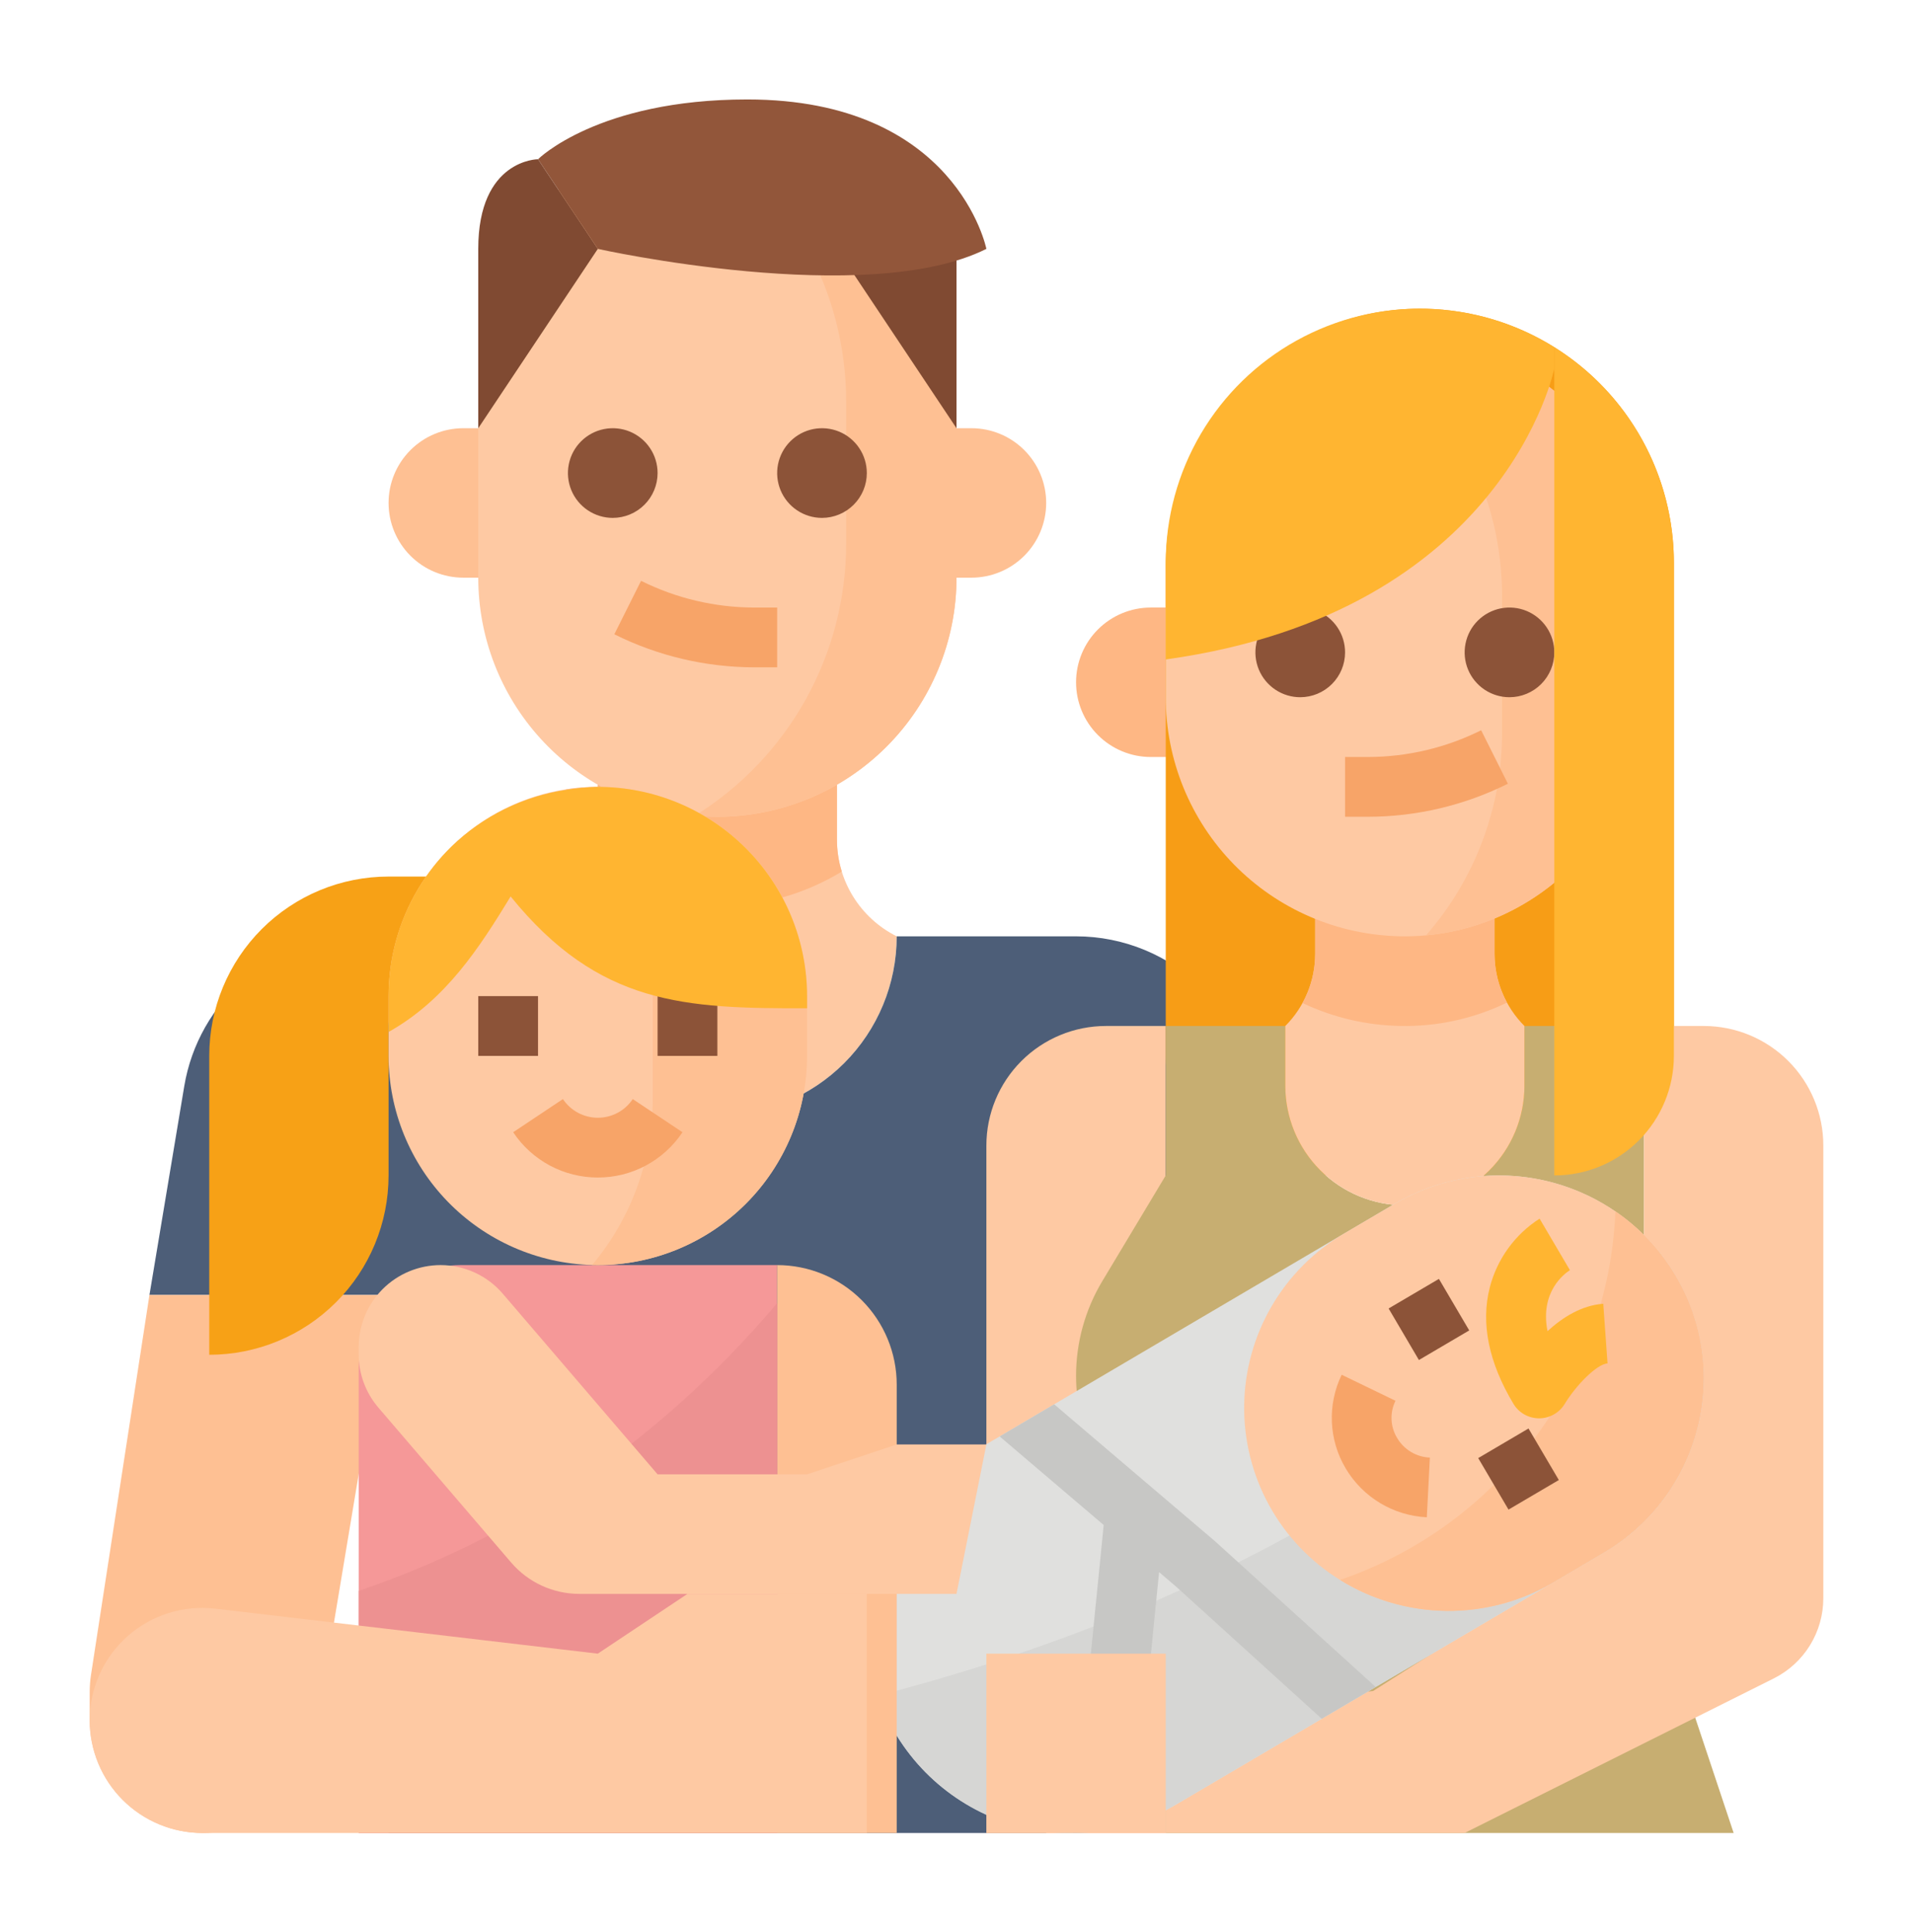
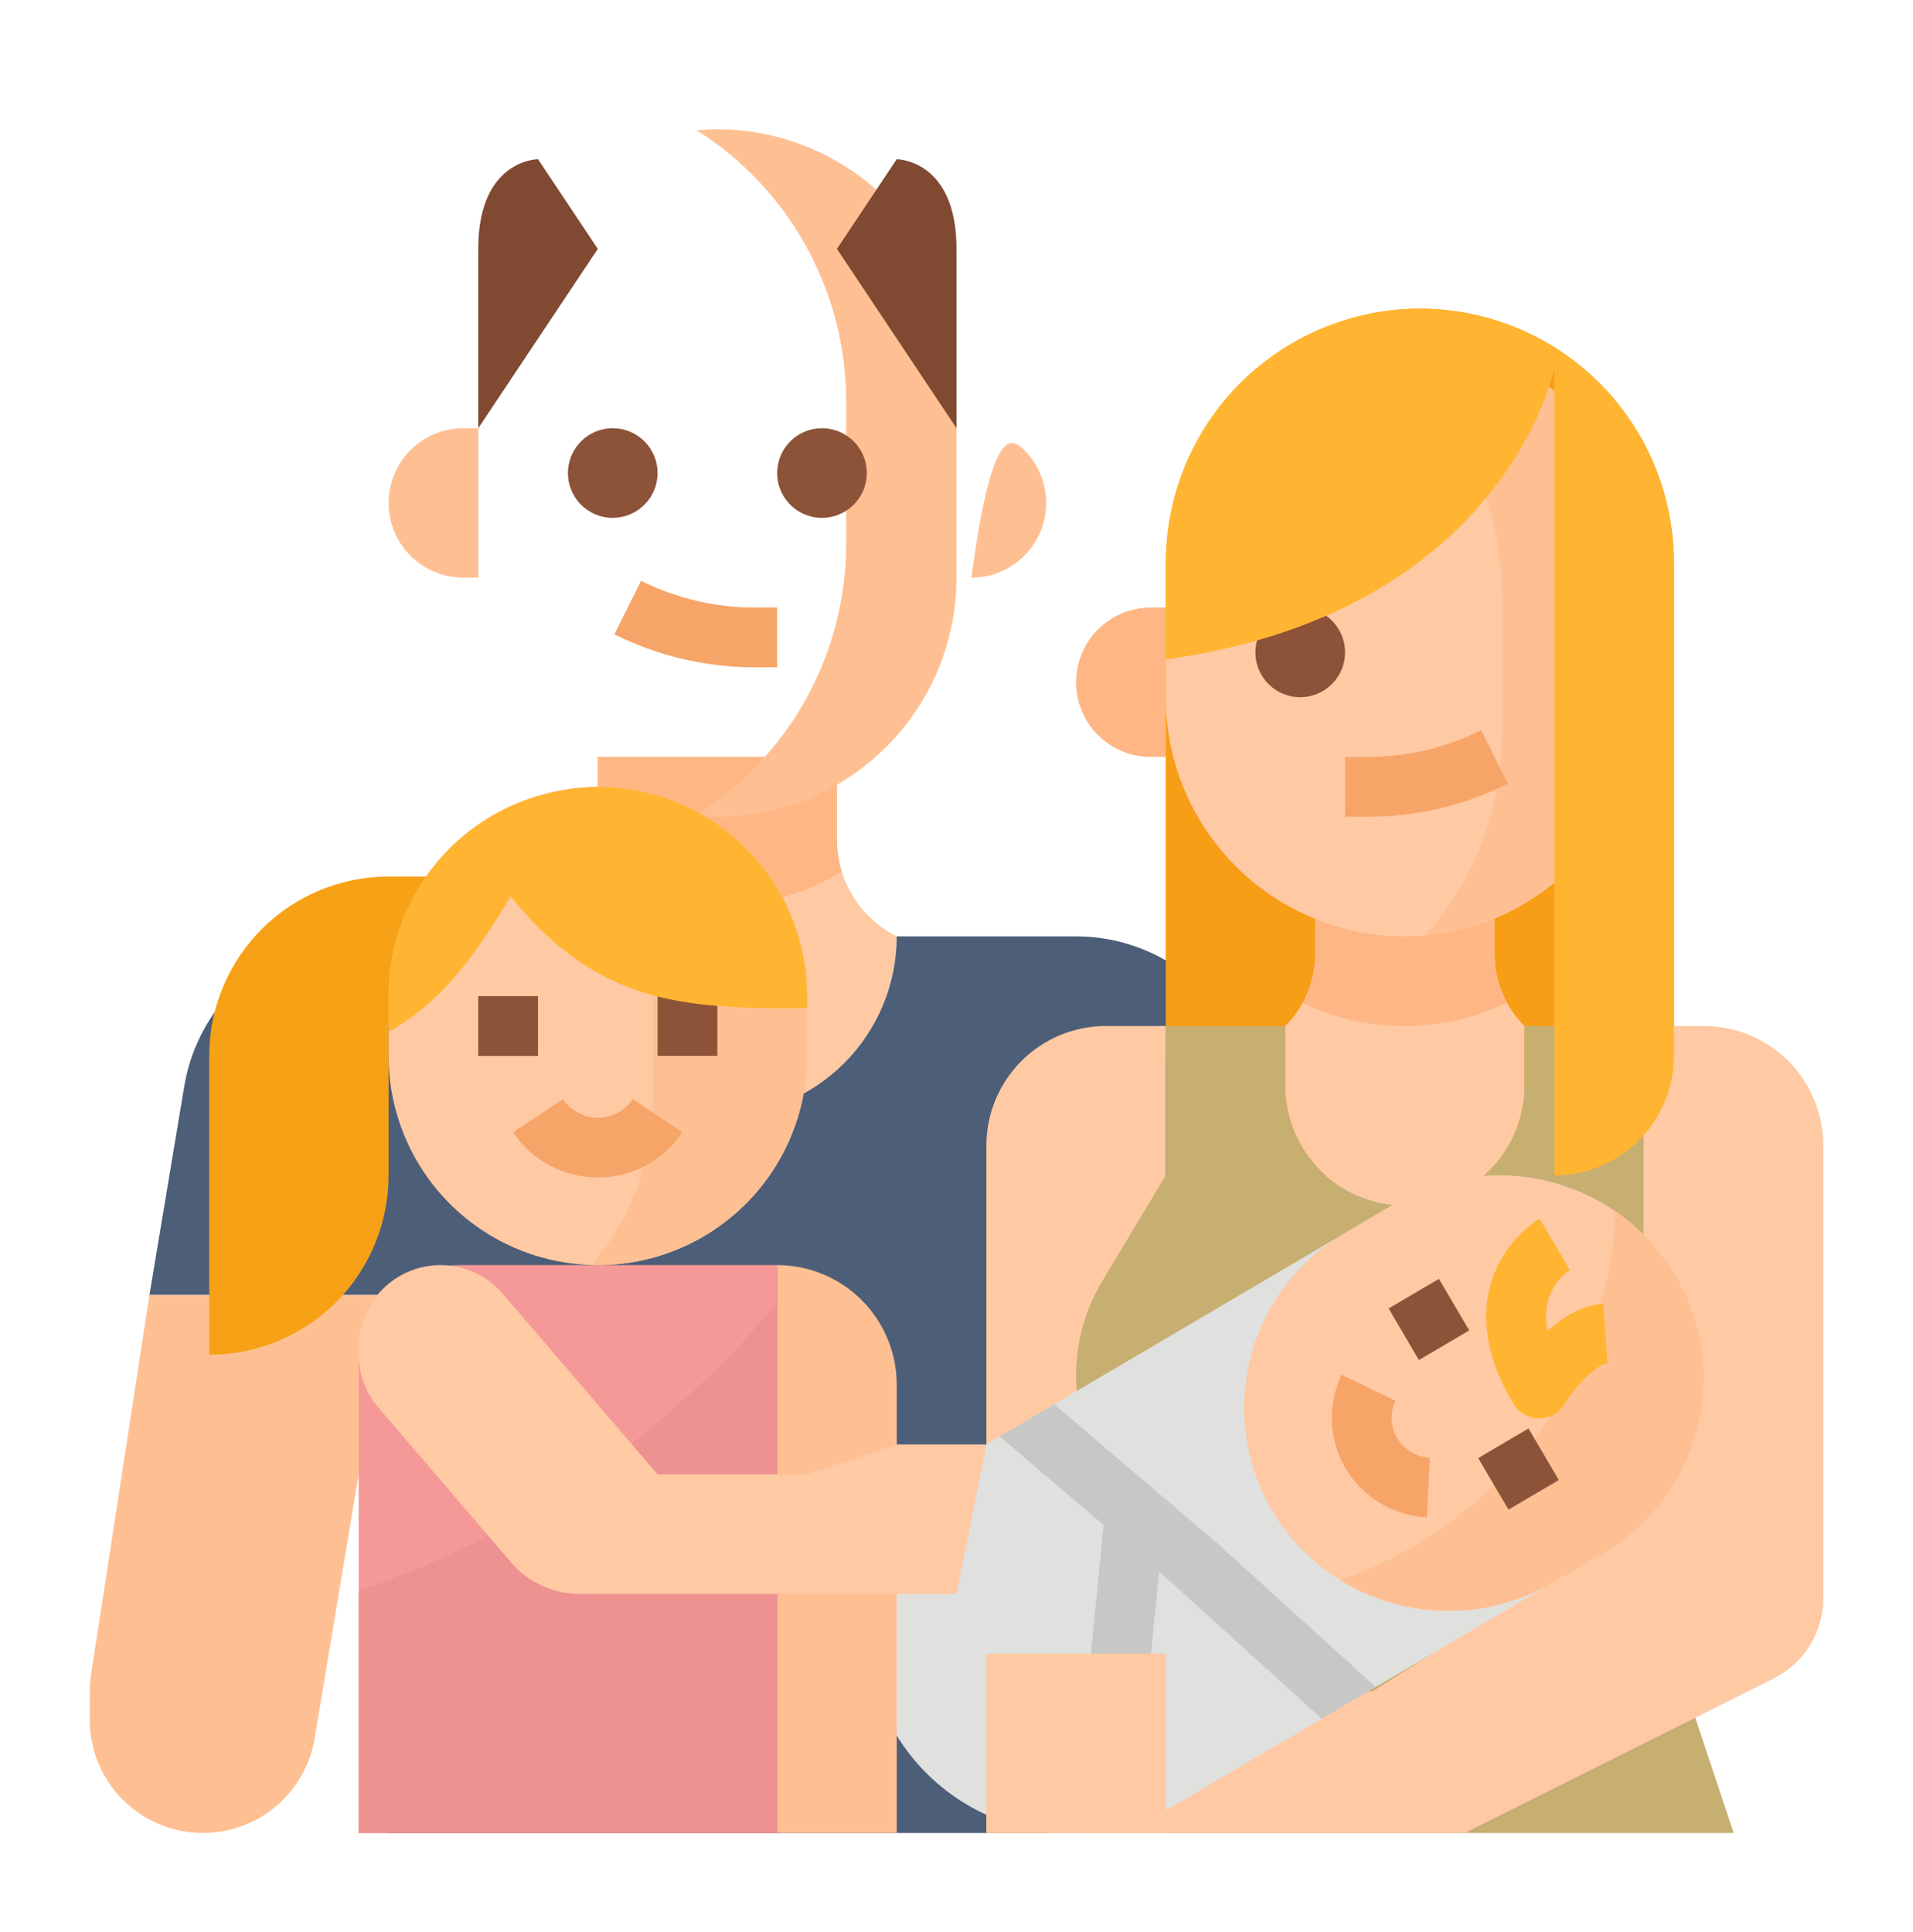
<svg xmlns="http://www.w3.org/2000/svg" width="100" height="101" viewBox="0 0 100 101" fill="none">
  <path d="M46.875 48.949C46.875 51.435 45.887 53.82 44.129 55.578C42.371 57.336 39.986 58.324 37.5 58.324C35.014 58.324 32.629 57.336 30.871 55.578C29.113 53.82 28.125 51.435 28.125 48.949C29.064 48.478 29.853 47.756 30.405 46.864C30.956 45.971 31.249 44.942 31.25 43.892V39.574H43.75V43.892C43.749 44.942 44.042 45.971 44.594 46.864C45.146 47.758 45.936 48.479 46.875 48.949Z" fill="#FEC9A3" />
  <path d="M44.004 45.564C42.044 46.756 39.794 47.386 37.5 47.386C35.206 47.386 32.956 46.756 30.996 45.564C31.165 45.023 31.25 44.459 31.25 43.892V39.574H43.75V43.892C43.75 44.459 43.835 45.023 44.004 45.564Z" fill="#FEB784" />
-   <path d="M50 19.261V30.199C50 33.514 48.683 36.693 46.339 39.037C43.995 41.382 40.815 42.699 37.5 42.699C37.103 42.699 36.712 42.68 36.326 42.644C33.228 42.352 30.35 40.914 28.255 38.612C26.161 36.311 25 33.311 25 30.199V19.261C24.999 16.134 26.171 13.12 28.284 10.814C30.397 8.508 33.298 7.079 36.414 6.808C36.772 6.777 37.135 6.761 37.5 6.761C40.815 6.761 43.995 8.078 46.339 10.422C48.683 12.767 50 15.946 50 19.261Z" fill="#FEC9A3" />
  <path d="M50 19.261V30.199C50 33.514 48.683 36.693 46.339 39.037C43.995 41.382 40.815 42.699 37.5 42.699C37.103 42.699 36.712 42.68 36.326 42.644C38.745 41.142 40.741 39.047 42.124 36.557C43.507 34.068 44.232 31.267 44.23 28.419V20.978C44.23 18.148 43.512 15.365 42.145 12.887C40.779 10.409 38.807 8.318 36.414 6.808C36.772 6.777 37.135 6.761 37.5 6.761C40.815 6.761 43.995 8.078 46.339 10.422C48.683 12.767 50 15.946 50 19.261Z" fill="#FEC093" />
  <path d="M42.969 27.074C42.505 27.074 42.052 26.936 41.667 26.679C41.281 26.421 40.981 26.055 40.803 25.627C40.626 25.198 40.58 24.727 40.67 24.273C40.761 23.818 40.984 23.4 41.312 23.073C41.639 22.745 42.057 22.522 42.511 22.431C42.966 22.341 43.437 22.387 43.866 22.564C44.294 22.742 44.66 23.042 44.917 23.428C45.175 23.813 45.312 24.266 45.312 24.73C45.312 25.351 45.065 25.947 44.625 26.386C44.186 26.826 43.59 27.073 42.969 27.074Z" fill="#8C5338" />
  <path d="M32.031 27.074C31.568 27.074 31.115 26.936 30.729 26.679C30.344 26.421 30.043 26.055 29.866 25.627C29.689 25.198 29.642 24.727 29.733 24.273C29.823 23.818 30.046 23.4 30.374 23.073C30.702 22.745 31.119 22.522 31.574 22.431C32.029 22.341 32.5 22.387 32.928 22.564C33.356 22.742 33.722 23.042 33.98 23.428C34.237 23.813 34.375 24.266 34.375 24.73C34.374 25.351 34.127 25.947 33.688 26.386C33.248 26.826 32.653 27.073 32.031 27.074Z" fill="#8C5338" />
  <path d="M40.625 34.886H39.431C36.891 34.883 34.386 34.292 32.113 33.159L33.511 30.364C35.35 31.28 37.376 31.759 39.431 31.761H40.625V34.886Z" fill="#F7A468" />
-   <path d="M50.781 30.199H50V22.386H50.781C51.817 22.386 52.811 22.798 53.543 23.53C54.276 24.263 54.688 25.256 54.688 26.292C54.688 27.328 54.276 28.322 53.543 29.055C52.811 29.787 51.817 30.199 50.781 30.199Z" fill="#FEC093" />
+   <path d="M50.781 30.199H50H50.781C51.817 22.386 52.811 22.798 53.543 23.53C54.276 24.263 54.688 25.256 54.688 26.292C54.688 27.328 54.276 28.322 53.543 29.055C52.811 29.787 51.817 30.199 50.781 30.199Z" fill="#FEC093" />
  <path d="M24.219 22.386H25V30.199H24.219C23.183 30.199 22.189 29.787 21.457 29.055C20.724 28.322 20.312 27.328 20.312 26.292C20.312 25.256 20.724 24.263 21.457 23.53C22.189 22.798 23.183 22.386 24.219 22.386Z" fill="#FEC093" />
  <path d="M43.75 13.011L50 22.386V13.011C50 8.324 46.875 8.324 46.875 8.324L43.75 13.011Z" fill="#804A32" />
  <path d="M31.25 13.011L25 22.386V13.011C25 8.324 28.125 8.324 28.125 8.324L31.25 13.011Z" fill="#804A32" />
-   <path d="M31.25 13.011C31.25 13.011 45.312 16.136 51.562 13.011C51.562 13.011 50 5.199 39.062 5.199C31.25 5.199 28.125 8.324 28.125 8.324L31.25 13.011Z" fill="#92563A" />
  <path d="M46.875 48.949C46.875 51.435 45.887 53.82 44.129 55.578C42.371 57.336 39.986 58.324 37.5 58.324C35.014 58.324 32.629 57.336 30.871 55.578C29.113 53.82 28.125 51.435 28.125 48.949H18.879C16.66 48.949 14.513 49.736 12.819 51.17C11.126 52.605 9.997 54.593 9.632 56.782L7.812 67.699H20.312V95.824H54.688V67.699H65.625V58.324C65.625 55.837 64.637 53.453 62.879 51.694C61.121 49.936 58.736 48.949 56.25 48.949H46.875Z" fill="#4D5E78" />
  <path d="M7.812 67.699L4.756 87.564C4.711 87.861 4.688 88.162 4.688 88.464V89.902C4.688 91.473 5.311 92.979 6.422 94.089C7.532 95.2 9.038 95.824 10.609 95.824C12.01 95.823 13.366 95.326 14.436 94.42C15.505 93.514 16.218 92.258 16.449 90.876L20.312 67.699H7.812Z" fill="#FEC093" />
  <path d="M60.156 31.761H62.5V39.574H60.156C59.12 39.574 58.127 39.162 57.394 38.429C56.661 37.697 56.25 36.703 56.25 35.667C56.25 34.631 56.661 33.638 57.394 32.905C58.127 32.173 59.12 31.761 60.156 31.761Z" fill="#FEB784" />
  <path d="M87.5 29.417V55.199C87.5 56.856 86.841 58.446 85.669 59.618C84.497 60.79 82.908 61.449 81.25 61.449H67.188C65.53 61.449 63.94 60.79 62.768 59.618C61.596 58.446 60.938 56.856 60.938 55.199V29.618C60.938 22.291 66.932 16.114 74.259 16.136C77.775 16.148 81.142 17.552 83.624 20.041C86.106 22.53 87.499 25.902 87.5 29.417Z" fill="#F79D16" />
  <path d="M51.562 95.824H60.938V53.636H57.812C56.155 53.636 54.565 54.295 53.393 55.467C52.221 56.639 51.562 58.228 51.562 59.886V95.824Z" fill="#FEC9A3" />
  <path d="M79.688 53.636V56.761C79.688 58.419 79.029 60.008 77.857 61.181C76.685 62.353 75.095 63.011 73.438 63.011C71.78 63.011 70.19 62.353 69.018 61.181C67.846 60.008 67.188 58.419 67.188 56.761V53.636H60.938V61.449L57.621 66.976C56.724 68.471 56.25 70.182 56.25 71.926C56.25 73.509 56.641 75.068 57.388 76.465C58.135 77.861 59.216 79.051 60.533 79.929L60.938 80.199V95.824H90.625L85.938 81.761V53.636H79.688Z" fill="#C7AE71" />
  <path d="M95.312 59.886V83.552C95.312 84.422 95.07 85.275 94.612 86.016C94.155 86.756 93.5 87.355 92.721 87.744L76.562 95.824H60.938V89.574L71.777 88.402L85.938 79.417V53.636H89.062C90.72 53.636 92.31 54.295 93.482 55.467C94.654 56.639 95.312 58.228 95.312 59.886Z" fill="#FEC9A3" />
  <path d="M79.688 53.636V56.761C79.688 58.419 79.029 60.008 77.857 61.181C76.685 62.353 75.095 63.011 73.438 63.011C71.78 63.011 70.19 62.353 69.018 61.181C67.846 60.008 67.188 58.419 67.188 56.761V53.636C68.187 52.635 68.749 51.279 68.75 49.865V45.824H78.125V49.865C78.127 51.279 78.689 52.635 79.688 53.636Z" fill="#FEC9A3" />
  <path d="M78.775 52.413C77.034 53.258 75.117 53.676 73.182 53.634C71.418 53.6 69.682 53.192 68.088 52.437C68.522 51.649 68.75 50.764 68.75 49.865V45.824H78.125V49.865C78.125 50.755 78.348 51.632 78.775 52.413Z" fill="#FEB784" />
  <path d="M85.938 30.199V36.242C85.938 42.82 80.939 48.324 74.541 48.898C74.089 48.94 73.635 48.956 73.182 48.947C69.911 48.88 66.797 47.533 64.508 45.197C62.219 42.86 60.937 39.72 60.938 36.449V30.199C60.937 28.557 61.26 26.931 61.888 25.415C62.516 23.898 63.437 22.52 64.598 21.359C65.758 20.198 67.137 19.277 68.653 18.649C70.17 18.021 71.796 17.698 73.438 17.699C76.457 17.694 79.376 18.786 81.65 20.773C81.865 20.96 82.074 21.156 82.277 21.359C83.44 22.518 84.362 23.896 84.99 25.413C85.618 26.93 85.94 28.557 85.938 30.199Z" fill="#FEC9A3" />
  <path d="M85.938 30.199V36.242C85.938 42.82 80.939 48.324 74.541 48.898C77.111 45.965 78.525 42.197 78.519 38.298V31.138C78.519 28.52 77.88 25.942 76.66 23.627C75.439 21.311 73.673 19.327 71.514 17.847C73.314 17.567 75.155 17.684 76.906 18.189C78.656 18.695 80.276 19.576 81.65 20.773C81.865 20.96 82.074 21.156 82.277 21.359C83.44 22.518 84.362 23.896 84.99 25.413C85.618 26.93 85.94 28.557 85.938 30.199Z" fill="#FEC093" />
  <path d="M67.969 36.449C67.505 36.449 67.052 36.311 66.667 36.054C66.281 35.796 65.981 35.43 65.803 35.002C65.626 34.574 65.58 34.102 65.67 33.648C65.76 33.193 65.984 32.775 66.311 32.448C66.639 32.12 67.057 31.897 67.511 31.806C67.966 31.716 68.437 31.762 68.866 31.939C69.294 32.117 69.66 32.417 69.918 32.803C70.175 33.188 70.312 33.641 70.312 34.105C70.312 34.726 70.065 35.322 69.625 35.761C69.186 36.201 68.59 36.448 67.969 36.449Z" fill="#8C5338" />
-   <path d="M78.906 36.449C78.443 36.449 77.99 36.311 77.604 36.054C77.219 35.796 76.918 35.43 76.741 35.002C76.564 34.574 76.517 34.102 76.608 33.648C76.698 33.193 76.921 32.775 77.249 32.448C77.577 32.12 77.994 31.897 78.449 31.806C78.904 31.716 79.375 31.762 79.803 31.939C80.231 32.117 80.597 32.417 80.855 32.803C81.112 33.188 81.25 33.641 81.25 34.105C81.249 34.726 81.002 35.322 80.563 35.761C80.123 36.201 79.528 36.448 78.906 36.449Z" fill="#8C5338" />
  <path d="M71.506 42.699H70.312V39.574H71.506C73.561 39.571 75.587 39.093 77.426 38.176L78.824 40.971C76.551 42.104 74.046 42.696 71.506 42.699Z" fill="#F7A468" />
  <path d="M87.5 29.417V55.199C87.5 56.856 86.841 58.446 85.669 59.618C84.497 60.79 82.908 61.449 81.25 61.449V18.15C83.162 19.344 84.738 21.005 85.832 22.976C86.925 24.947 87.499 27.163 87.5 29.417Z" fill="#FFB531" />
  <path d="M89.062 72.048C89.061 73.894 88.577 75.707 87.659 77.308C86.74 78.909 85.419 80.242 83.826 81.175L71.912 88.191L69.092 89.853L61.482 94.333C60.117 95.145 58.587 95.644 57.005 95.792C55.423 95.94 53.827 95.734 52.334 95.189C50.842 94.645 49.489 93.775 48.373 92.643C47.258 91.511 46.409 90.145 45.887 88.644C45.096 86.336 45.128 83.825 45.978 81.538C46.828 79.251 48.443 77.329 50.549 76.097L52.256 75.093L55.105 73.413L72.892 62.939C75.109 61.634 77.719 61.165 80.251 61.617C82.782 62.07 85.068 63.414 86.695 65.406C88.219 67.285 89.055 69.629 89.062 72.048Z" fill="#E0E0DE" />
-   <path d="M89.062 72.048C89.061 73.894 88.577 75.707 87.659 77.308C86.74 78.909 85.419 80.242 83.826 81.175L71.912 88.191L69.092 89.853L61.482 94.333C60.117 95.145 58.587 95.644 57.005 95.792C55.423 95.94 53.827 95.734 52.334 95.189C50.842 94.645 49.489 93.775 48.373 92.643C47.258 91.511 46.409 90.145 45.887 88.644C61.057 84.736 75.418 77.474 86.695 65.406C88.219 67.285 89.055 69.629 89.062 72.048Z" fill="#D6D6D4" />
  <path d="M89.063 72.048C89.061 73.894 88.577 75.707 87.659 77.308C86.74 78.909 85.419 80.242 83.826 81.175L81.197 82.724C79.504 83.721 77.57 84.236 75.605 84.213C73.64 84.19 71.719 83.631 70.049 82.595C68.499 81.637 67.222 80.294 66.344 78.697C65.466 77.099 65.016 75.302 65.038 73.48C65.059 71.657 65.552 69.871 66.468 68.295C67.383 66.719 68.691 65.407 70.264 64.486L72.893 62.939C74.657 61.901 76.68 61.387 78.726 61.456C80.772 61.525 82.755 62.175 84.445 63.33C85.71 64.195 86.772 65.325 87.559 66.64C88.543 68.272 89.063 70.142 89.063 72.048Z" fill="#FEC9A3" />
  <path d="M89.062 72.048C89.061 73.894 88.577 75.707 87.659 77.308C86.74 78.909 85.419 80.242 83.826 81.175L81.197 82.724C79.504 83.721 77.57 84.236 75.605 84.213C73.64 84.19 71.719 83.631 70.049 82.595C74.108 81.205 77.654 78.623 80.222 75.186C82.791 71.749 84.263 67.616 84.445 63.33C85.71 64.195 86.772 65.325 87.559 66.64C88.543 68.272 89.062 70.142 89.062 72.048Z" fill="#FEC093" />
  <path d="M72.588 68.404L75.218 66.857L76.802 69.551L74.172 71.098L72.588 68.404Z" fill="#8C5338" />
  <path d="M77.272 76.225L79.901 74.678L81.486 77.372L78.856 78.918L77.272 76.225Z" fill="#8C5338" />
  <path d="M74.585 79.32C73.721 79.277 72.881 79.021 72.141 78.575C71.4 78.128 70.782 77.505 70.342 76.761C69.905 76.026 69.658 75.195 69.622 74.341C69.586 73.487 69.762 72.638 70.135 71.869L72.948 73.229C72.798 73.533 72.727 73.87 72.741 74.209C72.756 74.549 72.855 74.879 73.031 75.169C73.207 75.471 73.457 75.723 73.756 75.903C74.056 76.083 74.396 76.185 74.745 76.199L74.585 79.32Z" fill="#F7A468" />
  <path d="M80.455 74.147H80.451C80.182 74.146 79.917 74.076 79.683 73.944C79.449 73.811 79.252 73.62 79.114 73.389C77.816 71.225 77.4 69.178 77.876 67.307C78.258 65.821 79.189 64.535 80.48 63.707L82.066 66.4L82.086 66.388C81.758 66.594 80.493 67.539 80.894 69.59C81.679 68.87 82.676 68.239 83.809 68.158L84.032 71.275C83.46 71.316 82.379 72.427 81.794 73.392C81.654 73.623 81.458 73.813 81.223 73.945C80.989 74.077 80.724 74.147 80.455 74.147Z" fill="#FFB531" />
  <path d="M63.551 80.605C63.537 80.593 63.525 80.581 63.514 80.572L60.969 78.406L58.863 76.613L55.105 73.413L52.256 75.093L57.695 79.724L56.086 95.822C57.169 95.817 58.245 95.647 59.277 95.318L60.59 82.187L61.469 82.935L69.092 89.853L71.912 88.191L63.551 80.605Z" fill="#C7C7C5" />
  <path d="M51.562 86.449H60.938V95.824H51.562V86.449Z" fill="#FEC9A3" />
  <path d="M81.25 18.15V19.261C81.25 19.261 78.701 32.007 60.938 34.474V29.417C60.938 27.047 61.572 24.721 62.774 22.678C63.977 20.636 65.704 18.953 67.776 17.803C69.849 16.653 72.191 16.079 74.56 16.14C76.93 16.201 79.239 16.895 81.25 18.15Z" fill="#FFB531" />
  <path d="M40.625 66.136V95.824H18.75V71.456C18.75 70.046 19.311 68.692 20.309 67.695C21.306 66.697 22.659 66.136 24.07 66.136H40.625Z" fill="#F59898" />
  <path d="M20.312 45.824C17.826 45.824 15.441 46.811 13.683 48.569C11.925 50.328 10.938 52.712 10.938 55.199V70.824C13.424 70.824 15.809 69.836 17.567 68.078C19.325 66.32 20.312 63.935 20.312 61.449V53.636C20.312 52.807 20.642 52.012 21.228 51.426C21.814 50.84 22.609 50.511 23.438 50.511H26.562V45.824H20.312Z" fill="#F7A116" />
  <path d="M42.188 52.074V55.199C42.188 58.099 41.035 60.881 38.984 62.933C36.933 64.984 34.151 66.136 31.25 66.136C31.15 66.136 31.051 66.134 30.951 66.132C28.103 66.054 25.398 64.868 23.411 62.826C21.424 60.784 20.312 58.048 20.312 55.199V52.074C20.312 50.103 20.844 48.17 21.852 46.477C22.86 44.784 24.307 43.395 26.039 42.456C26.211 42.363 26.385 42.273 26.562 42.191C27.521 41.736 28.54 41.423 29.588 41.261C30.138 41.178 30.694 41.136 31.25 41.136C34.151 41.136 36.933 42.288 38.984 44.34C41.035 46.391 42.188 49.173 42.188 52.074Z" fill="#FEC9A3" />
  <path d="M42.188 52.074V55.199C42.188 58.099 41.035 60.881 38.984 62.933C36.933 64.984 34.151 66.136 31.25 66.136C31.15 66.136 31.051 66.134 30.951 66.132C33.003 63.692 34.126 60.604 34.121 57.415V51.384C34.123 49.602 33.773 47.837 33.091 46.19C32.409 44.543 31.408 43.047 30.146 41.788C29.965 41.607 29.779 41.431 29.588 41.261C30.138 41.178 30.694 41.136 31.25 41.136C34.151 41.136 36.933 42.288 38.984 44.34C41.035 46.391 42.188 49.173 42.188 52.074Z" fill="#FEC093" />
  <path d="M34.375 52.074H37.5V55.199H34.375V52.074Z" fill="#8C5338" />
  <path d="M25 52.074H28.125V55.199H25V52.074Z" fill="#8C5338" />
  <path d="M23.516 44.339C23.547 44.308 23.58 44.276 23.613 44.242C25.254 42.661 27.346 41.63 29.599 41.292C30.145 41.201 30.697 41.149 31.25 41.136C34.151 41.136 36.933 42.288 38.984 44.34C41.035 46.391 42.188 49.173 42.188 52.074V52.71C35.807 52.725 31.309 52.562 26.693 46.865C25.065 49.535 23.307 52.269 20.312 53.949V52.074C20.311 50.637 20.593 49.214 21.143 47.887C21.692 46.56 22.499 45.354 23.516 44.339Z" fill="#FFB531" />
  <path d="M31.251 61.558C30.375 61.559 29.513 61.344 28.741 60.931C27.969 60.517 27.311 59.919 26.826 59.19L29.426 57.457C29.627 57.757 29.898 58.004 30.216 58.174C30.535 58.344 30.89 58.433 31.251 58.433C31.612 58.433 31.968 58.344 32.286 58.174C32.605 58.004 32.876 57.757 33.076 57.457L35.676 59.19C35.191 59.919 34.533 60.517 33.761 60.931C32.989 61.344 32.127 61.559 31.251 61.558Z" fill="#F7A468" />
  <path d="M40.625 66.136C42.283 66.136 43.872 66.795 45.044 67.967C46.217 69.139 46.875 70.728 46.875 72.386V95.824H40.625V66.136Z" fill="#FEC093" />
  <path d="M40.625 68.126V95.824H18.75V83.167C26.607 80.496 34.176 75.742 40.625 68.126Z" fill="#ED9191" />
-   <path d="M45.312 95.824H10.571C9.798 95.824 9.033 95.671 8.32 95.376C7.606 95.08 6.957 94.647 6.411 94.1C5.864 93.554 5.431 92.905 5.135 92.192C4.84 91.478 4.688 90.713 4.688 89.94C4.687 89.109 4.863 88.288 5.204 87.53C5.544 86.772 6.041 86.095 6.661 85.543C7.282 84.991 8.013 84.577 8.805 84.328C9.597 84.078 10.434 84 11.259 84.097L31.25 86.449L35.938 83.324H45.312V95.824Z" fill="#FEC9A3" />
  <path d="M19.781 73.588L26.722 81.687C27.162 82.2 27.708 82.612 28.322 82.895C28.936 83.177 29.605 83.324 30.281 83.324H50L51.562 75.511H46.875L42.188 77.074H34.375L26.281 67.631C25.88 67.162 25.381 66.786 24.82 66.528C24.259 66.27 23.649 66.136 23.031 66.136C22.469 66.136 21.912 66.247 21.393 66.462C20.873 66.677 20.401 66.992 20.004 67.39C19.606 67.787 19.291 68.259 19.076 68.779C18.861 69.298 18.75 69.855 18.75 70.417V70.802C18.75 71.824 19.116 72.813 19.781 73.588Z" fill="#FEC9A3" />
</svg>